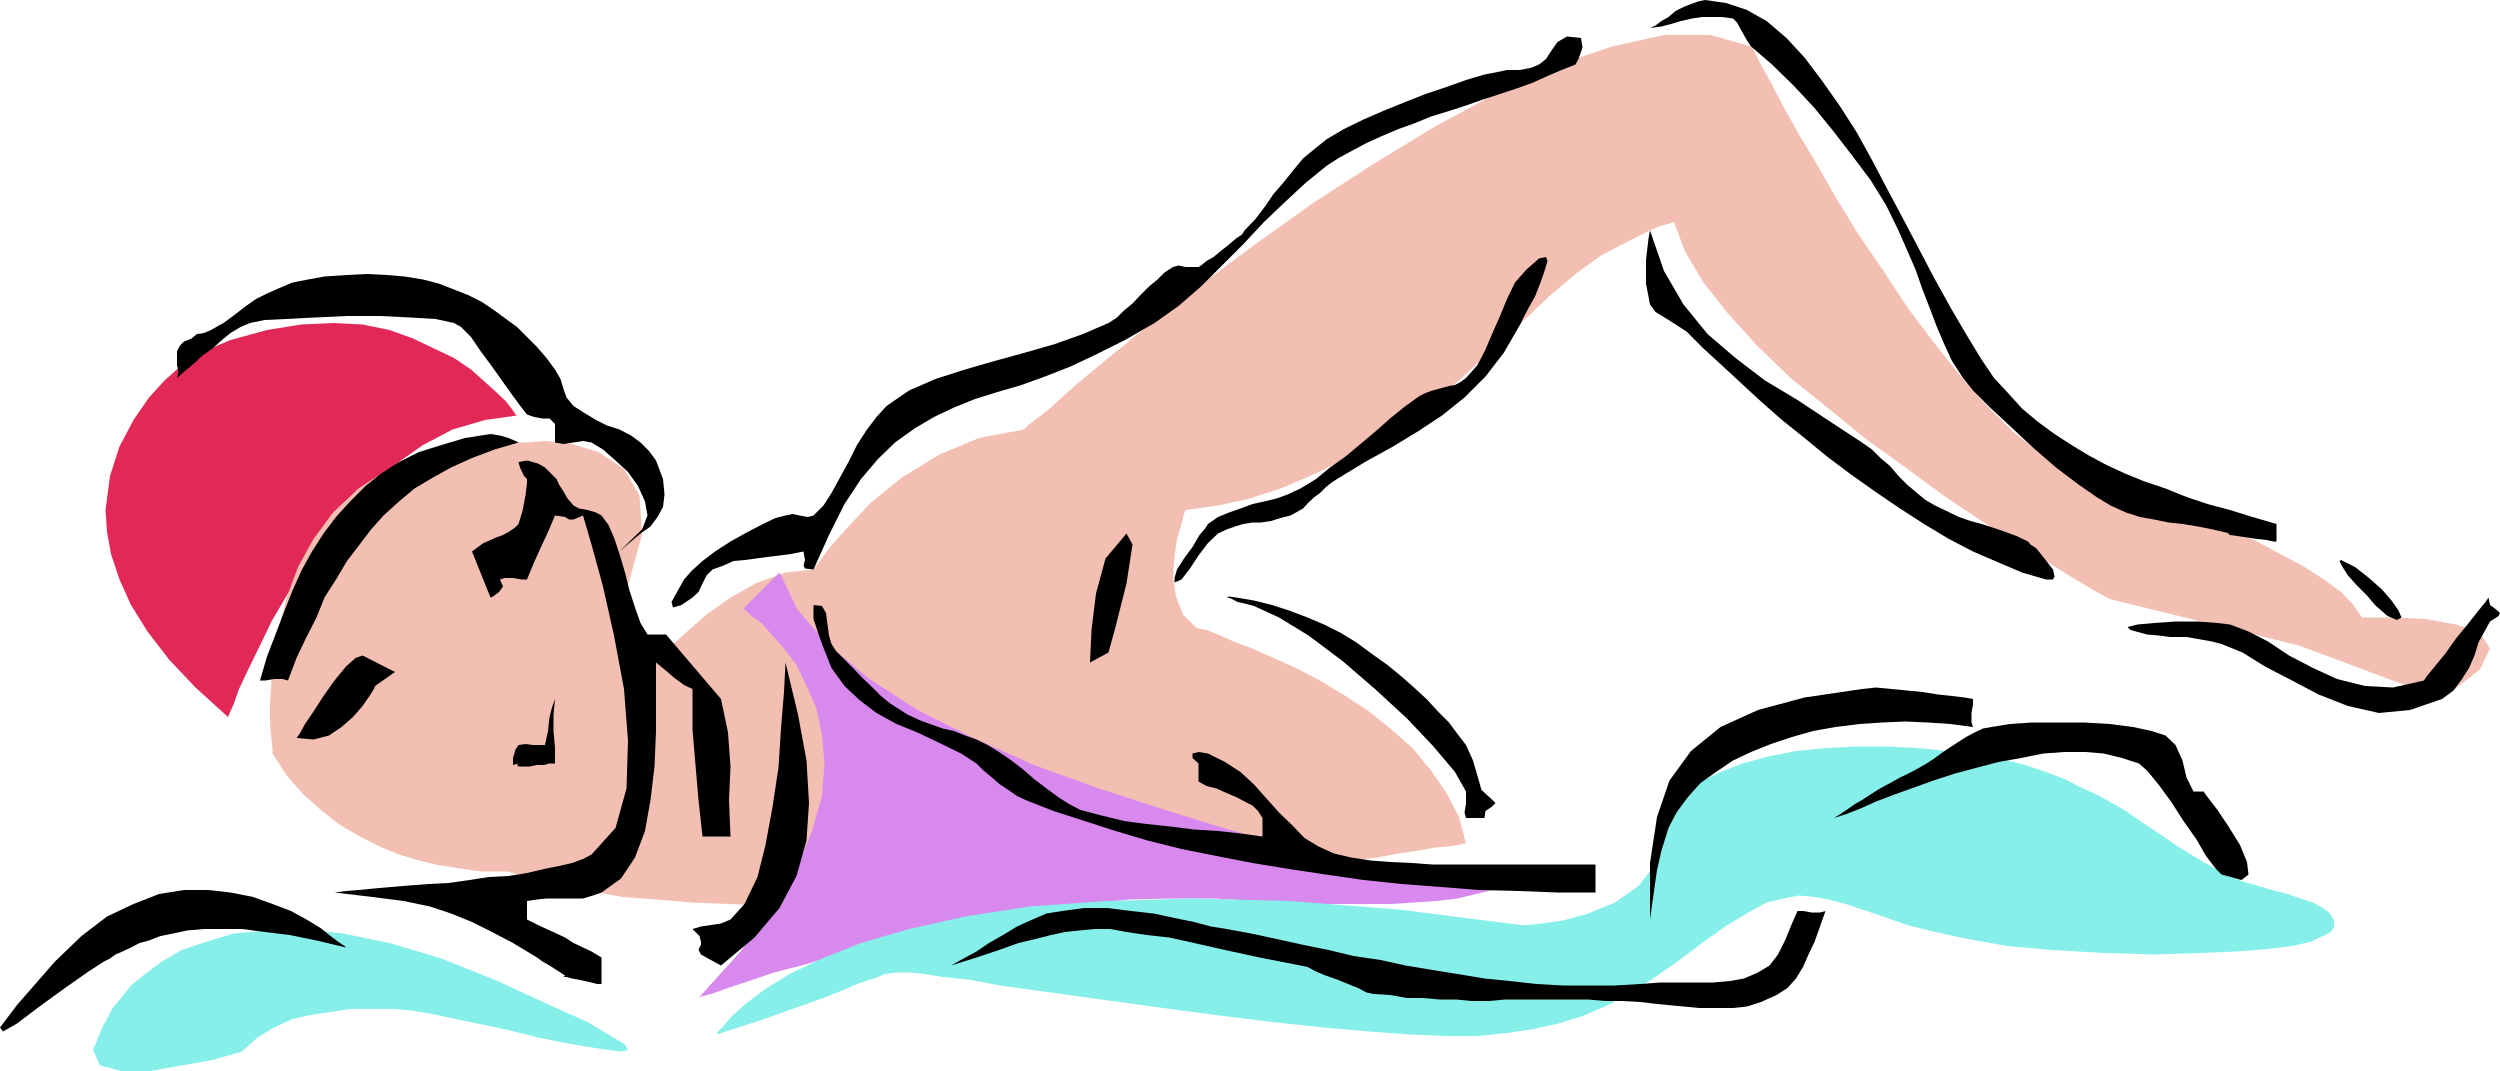
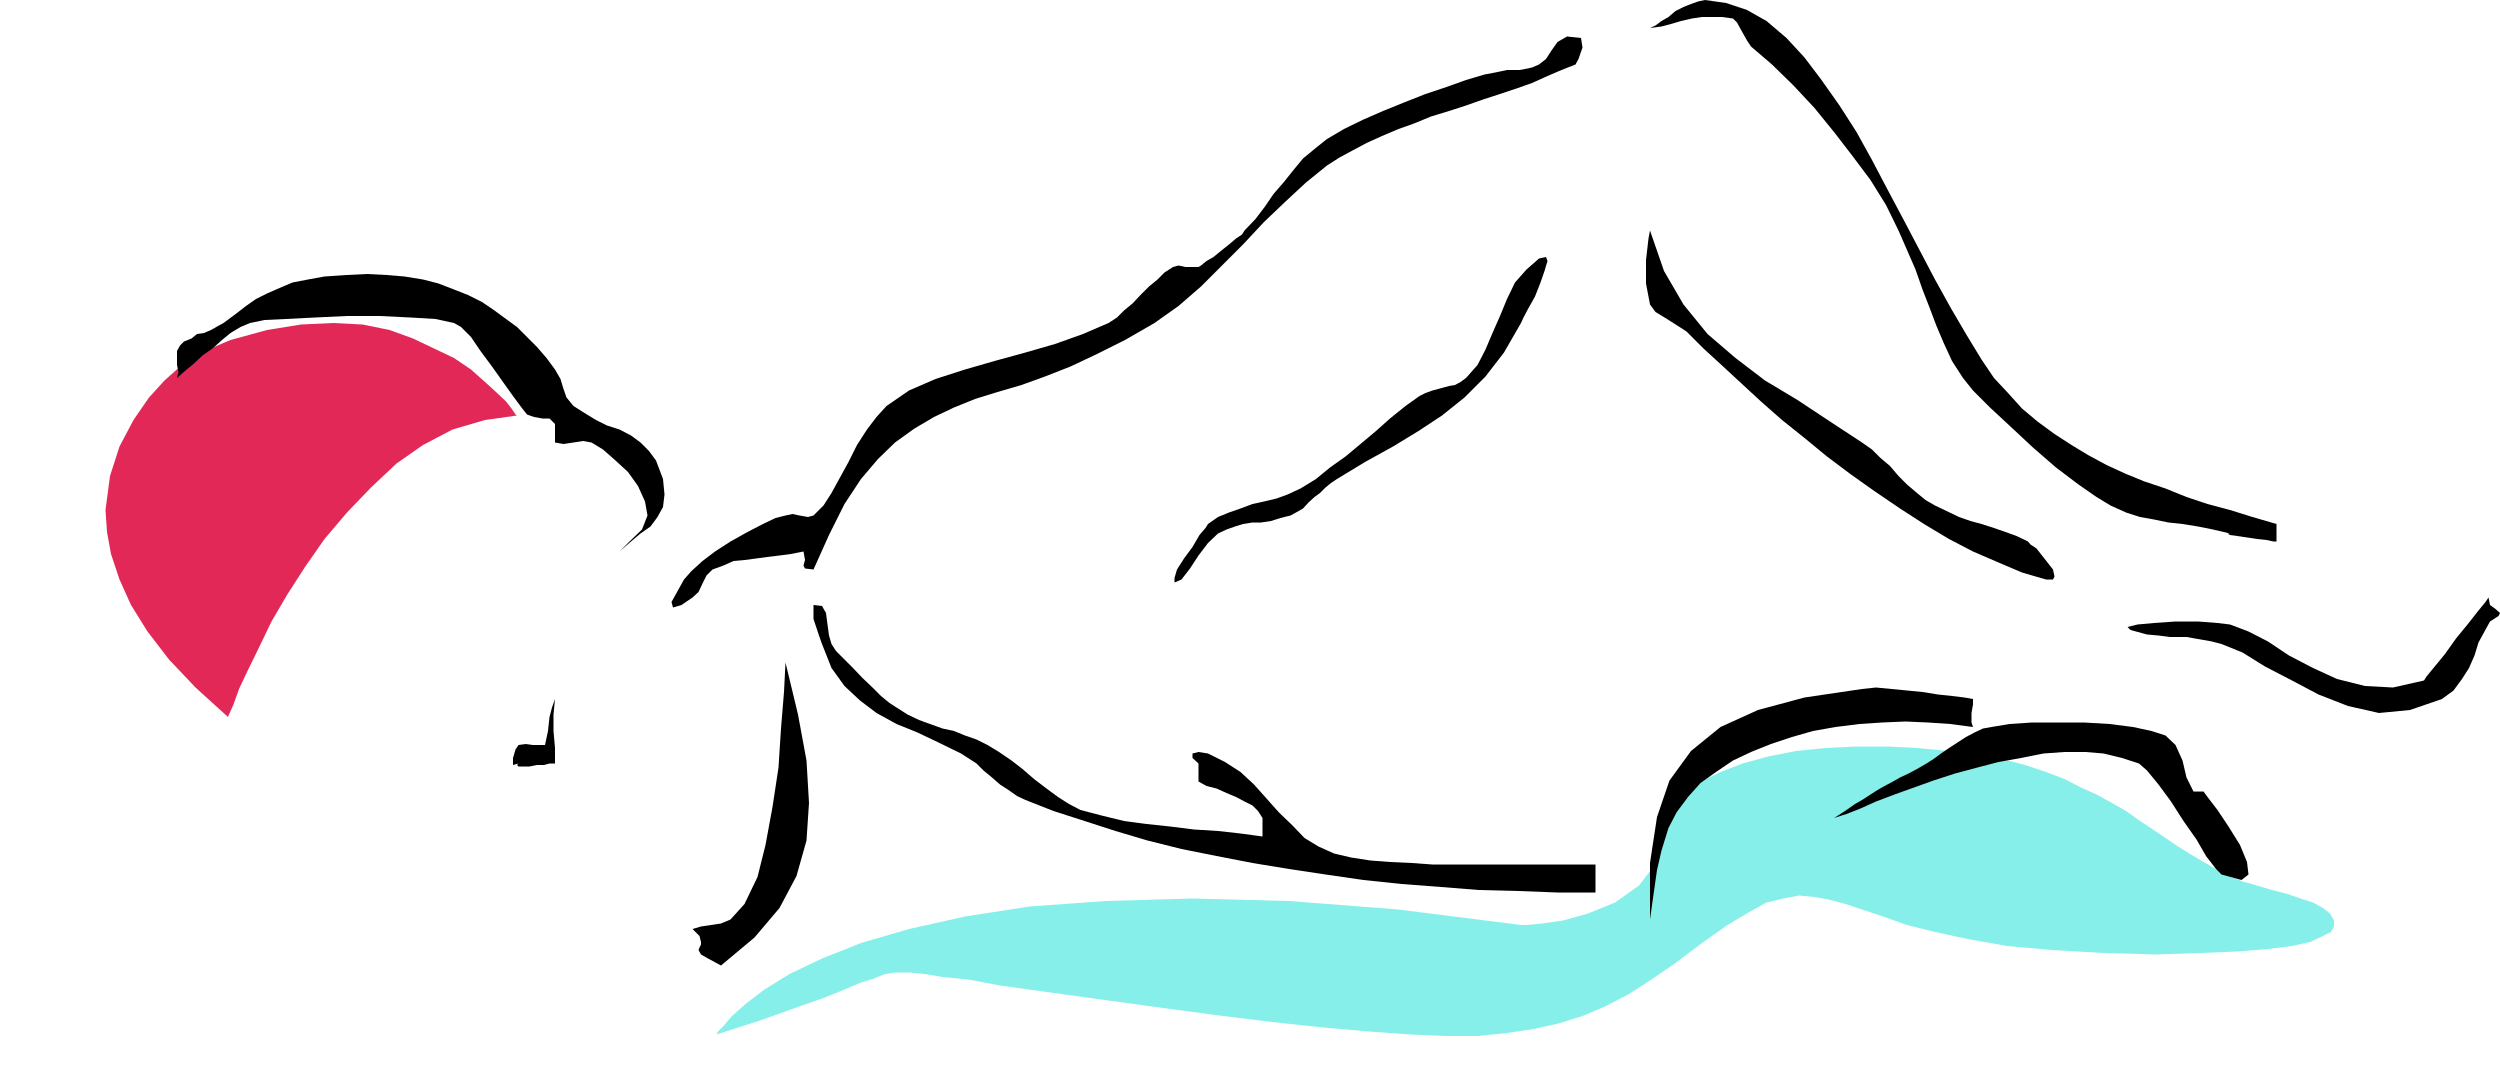
<svg xmlns="http://www.w3.org/2000/svg" height="205.632" viewBox="0 0 360 154.224" width="480">
-   <path style="fill:#87efea" d="m132.614 491.217.216-.216.432-.864.576-1.152 1.224-1.44 1.44-1.8 2.016-1.656 2.448-1.8 2.808-1.656 3.456-1.152 4.032-1.224 4.608-.432 5.256-.216 5.904.648 6.696 1.368 7.488 2.232 8.064 3.24 7.488 3.456 5.472 2.448 3.384 2.016 2.016 1.224.432.792-1.008.216-1.8-.216-2.88-.432-3.384-.576-3.888-.792-4.032-1.008-4.032-.864-3.816-.792-3.672-.792-2.808-.432-2.232-.216h-6.48l-2.808.432-2.88.432-2.592.576-2.664 1.224-2.376 1.44-2.232 2.016-1.224.36-3.024.864-4.464.792-4.464.792h-4.248l-3.024-.792-1.008-2.232z" transform="translate(-117.638 -343.833)" />
  <path style="fill:#e22856" d="m132.83 417.273.216 3.168.576 3.168 1.224 3.672 1.656 3.672 2.376 3.816 3.096 4.032 3.816 4.032 4.68 4.248.144-.36.648-1.44.792-2.232 1.224-2.592 1.584-3.24 1.872-3.888 2.232-3.816 2.592-4.032 2.808-4.032 3.24-3.816 3.456-3.6 3.672-3.456 3.816-2.664 4.248-2.232 4.68-1.368 4.608-.648-.216-.144-.576-.864-.792-1.008-1.44-1.368-1.584-1.44-2.016-1.8-2.448-1.656-2.88-1.368-3.024-1.44-3.384-1.224-3.888-.792-4.248-.216-4.608.216-4.896.792-5.256 1.44-5.616 2.376-.648.432-1.224 1.224-2.016 1.8-2.232 2.448-2.232 3.24-2.016 3.816-1.368 4.248z" transform="translate(-117.638 -343.833)" />
-   <path style="fill:#f2bfb2" d="M192.302 407.553h1.008l2.808-.216 3.888.432 3.816 1.152 3.672 2.448 2.232 3.816.36 5.688-2.232 7.992 4.248 10.368.648-.648 1.368-1.584 2.232-2.016 3.024-2.664 3.456-2.448 3.888-2.16 4.032-1.44 4.032-.432.576-.792 1.656-2.232 2.592-2.952 3.456-3.672 4.464-3.6 5.256-3.24 5.832-2.448 6.48-1.224.792-.792 2.664-2.016 3.816-3.456 5.112-4.248 6.264-5.04 7.056-5.472 7.848-5.832 8.28-5.904 8.712-5.616 8.64-5.256 8.712-4.68 8.496-4.032 8.28-2.808 7.488-1.656h6.696l5.832 1.656.432.576.792 1.656 1.44 2.592 1.8 3.456 2.232 4.032 2.808 4.68 2.88 5.04 3.24 5.256 3.6 5.256 3.456 5.256 3.816 5.04 3.888 4.896 3.816 4.248 3.672 3.6 3.6 2.808 3.672 2.016.36.216 1.224.432 2.016.576 2.448 1.008 3.024 1.008 3.456 1.224 3.6 1.44 3.888 1.584 3.816 1.656 3.888 1.728 3.384 1.8 3.456 1.872 2.808 1.8 2.448 1.8 1.8 1.872 1.224 1.8h4.68l4.464.216 4.392.792 3.456 1.224 1.44 2.232-1.44 3.024-5.472 4.248-20.592-7.704-27.288-6.696-.648-.36-1.8-1.008-2.808-1.656-3.888-2.448-4.464-2.592-4.824-3.168-5.472-3.672-5.472-4.032-5.616-4.032-5.472-4.464-5.472-4.392-4.824-4.68-4.248-4.68-3.456-4.392-2.664-4.464-1.584-4.248-.648.216-1.368.36-2.232 1.008-2.808 1.44-3.456 1.8-3.672 2.664-3.816 3.24-4.032 3.816-.216.216-.792.792-1.44 1.44-1.656 1.584-2.16 1.8-2.448 2.232-2.808 2.448-3.24 2.448-3.672 2.376-3.672 2.448-4.032 2.232-4.248 2.016-4.248 1.8-4.392 1.44-4.608 1.008-4.68.648-.216.576-.36 1.44-.648 2.16-.36 2.592-.216 3.024.432 2.664 1.008 2.592 1.8 1.8.432.216 1.152.216 1.656.648 2.232 1.008 2.736 1.008 3.024 1.368 3.24 1.44 3.456 1.8 3.672 2.232 3.384 2.232 3.24 2.592 3.024 2.664 2.664 3.24 2.232 3.24 1.8 3.456 1.008 3.816h-.216l-1.008.216-1.368.216-1.872.144-2.376.432-2.88.432-3.024.576-3.6.432-4.104.576-4.248.648-4.392.36-4.824.648-5.04.576-5.256.576-5.472.432-5.472.576-5.616.432-5.904.432-5.688.36-5.832.432-5.832.216-5.688.216h-11.16l-5.4-.216-5.256-.216-5.112-.432-4.824-.36-4.68-.864-4.248-.792-3.816-.792-3.672-1.224h-3.816l-1.8-.216-2.232-.36-2.664-.432-2.376-.576-2.88-.864-2.808-1.152-2.808-1.44-2.88-1.656-2.592-2.016-2.664-2.376-2.376-2.664-2.088-3.24v-.576l-.144-1.44-.216-2.232v-2.808l.216-3.456.36-3.816.792-4.032 1.08-4.248 1.584-4.248 2.232-4.032 2.808-3.816 3.672-3.456 4.248-2.808 5.256-2.016 6.264-1.44z" transform="translate(-117.638 -343.833)" />
-   <path style="fill:#d889ed" d="m224.63 431.529.432.216.792.792 1.44 1.008 1.44 1.656 1.8 2.016 1.8 2.376 1.44 3.024 1.44 3.24.792 3.888.36 4.032-.36 4.68-1.44 5.04-2.232 5.472-3.456 5.616-4.608 6.264-6.048 6.696.36-.216 1.44-.36 2.448-.864 3.024-1.008 3.6-1.224 4.464-1.152 4.824-1.44 5.256-1.44 5.688-1.368 5.904-1.224 6.264-1.224 6.264-1.008 6.264-1.008 6.264-.648 6.264-.144h6.264l.792.144h1.44l2.016.216h2.16l2.808.216 2.88.216h13.104l3.24-.216 3.24-.216 3.024-.36 2.664-.648 2.376-.576-1.008-.216-3.024-.648-4.608-.792-6.12-1.368-7.272-1.656-8.064-1.8-8.64-2.448-9.072-2.808-9.288-3.024-8.928-3.24-8.712-3.888-8.064-4.032-6.912-4.464-5.832-4.824-4.464-5.04-2.664-5.472z" transform="translate(-117.638 -343.833)" />
  <path style="fill:#87efea" d="m220.814 492.8.216-.431.792-.792 1.224-1.44 2.016-1.8 2.664-2.016 3.6-2.232 4.68-2.232 5.616-2.232 6.912-2.016 8.064-1.8 9.288-1.44 10.944-.792 12.528-.36 13.896.36 15.768 1.224 17.64 2.232h.792l2.232-.216 3.024-.432 3.6-1.008 3.888-1.584 3.456-2.448 2.592-3.384 1.656-4.896.792-2.592 1.584-2.016 2.232-2.088 2.88-1.368 3.168-1.224 3.672-1.008 4.032-.792 4.248-.432 4.464-.216h4.464l4.248.216 4.464.432 4.032.576 3.816.576 3.24.864 3.024 1.008 2.664 1.008 2.376 1.224 2.232 1.008 2.232 1.224 2.016 1.152 2.016 1.44 1.872 1.224 1.8 1.224 1.8 1.224 1.872 1.152 1.8 1.08 1.8 1.008 2.016 1.008 1.8.792 2.088.576 2.16.648 2.232.576 1.872.648 1.8.576 1.44.792 1.008.792.576 1.008v.864l-.432.792-1.152.576-1.872.864-2.592.576-3.456.432-4.464.36-5.256.216-6.48.216-7.488-.216-7.488-.432-6.408-.576-5.688-1.008-4.68-1.008-4.032-1.008-3.456-1.224-3.024-1.008-2.376-.792-2.448-.648-2.016-.36-2.232-.216-2.232.432-2.448.576-2.592 1.44-3.024 1.8-3.672 2.592-3.816 2.88-3.456 2.376-3.24 2.088-3.456 1.8-3.24 1.368-3.456 1.08-3.6.792-3.816.576-4.248.432h-4.68l-5.04-.216-5.904-.432-6.624-.576-7.344-.792-8.208-1.008-9.072-1.224-8.928-1.224-7.272-1.008-5.688-.792-4.608-.864-3.672-.36-2.592-.432-2.232-.216h-1.8l-1.656.216-1.584.648-1.872.576-2.376 1.008-3.024 1.224-4.104 1.44-5.04 1.8z" transform="translate(-117.638 -343.833)" />
  <path style="fill:#000" d="m363.158 343.833 3.024.432 3.024 1.008 2.808 1.584 2.88 2.448 2.592 2.808 2.448 3.24 2.592 3.672 2.448 3.816 2.232 4.032 2.232 4.248 2.376 4.464 2.232 4.248 2.232 4.248 2.232 4.032 2.232 3.816 2.232 3.672 1.8 2.664 2.016 2.16 2.016 2.232 2.232 1.872 2.448 1.8 2.448 1.584 2.376 1.44 2.664 1.44 2.664 1.224 2.808 1.152 3.024 1.008 3.024 1.224 3.024 1.008 3.24.864 3.24 1.008 3.456 1.008v2.52h-.432l-1.008-.216-1.368-.144-1.44-.216-1.44-.216-1.008-.144-.36-.216h.36l-2.448-.576-2.16-.432-2.232-.36-2.016-.216-2.088-.432-2.016-.36-2.016-.648-2.232-1.008-2.016-1.224-2.592-1.8-3.24-2.448-3.24-2.808-3.24-3.024-3.024-2.808-2.448-2.448-1.44-1.8-1.584-2.448-1.224-2.664-1.008-2.376-1.008-2.664-1.008-2.592-1.008-2.88-1.224-2.808-1.224-2.808-1.8-3.672-2.232-3.6-2.592-3.456-2.664-3.456-2.808-3.456-3.024-3.24-3.096-3.024-3.024-2.592-.576-.864-.648-1.152-.792-1.44-.576-.576-1.656-.216h-2.808l-1.44.216-1.584.36-1.44.432-1.368.36-1.656.216.792-.36.864-.648 1.008-.576 1.008-.864 1.152-.576 1.08-.432 1.008-.36zm-19.872 5.256 2.016.216.216 1.368-.576 1.656-.432.792-2.016.792-2.016.864-2.232 1.008-2.232.792-2.376.792-2.448.792-2.448.864-2.448.792-2.592.792-2.448 1.008-2.232.792-2.376 1.008-2.232 1.008-2.016 1.08-1.872 1.008-1.8 1.152-3.024 2.448-3.024 2.808-3.024 2.88-3.024 3.24-3.024 3.024-3.024 3.024-3.24 2.808-3.456 2.448-4.248 2.448-4.032 2.016-3.816 1.8-3.672 1.44-3.384 1.224-3.456 1.008-3.24 1.008-3.024 1.224-2.88 1.368-2.808 1.656-2.808 2.016-2.448 2.376-2.448 2.88-2.376 3.6-2.232 4.464-2.232 4.968-1.224-.144-.216-.432.216-.792-.216-1.224-1.8.36-1.656.216-1.8.216-1.584.216-1.656.216-1.584.144-1.44.648-1.584.576-.864.864-.576 1.152-.576 1.224-.864.792-1.584 1.08-1.224.36-.216-.792 1.8-3.24 1.08-1.224 1.584-1.44 1.8-1.368 2.232-1.44 2.448-1.368 2.232-1.152 1.8-.864 1.44-.36 1.008-.216 1.008.216 1.224.216.792-.216 1.44-1.44 1.152-1.8 1.224-2.232 1.224-2.232 1.224-2.448 1.44-2.232 1.368-1.8 1.44-1.584 3.24-2.232 3.816-1.656 4.248-1.368 4.248-1.224 4.464-1.224 4.248-1.224 4.032-1.44 3.672-1.584 1.224-.792 1.008-1.008 1.224-1.008 1.152-1.224 1.224-1.224 1.224-1.008 1.008-1.008 1.224-.792.792-.216 1.008.216h1.872l.36-.216.792-.648 1.008-.576 1.224-1.008 1.008-.792 1.008-.864.864-.576.36-.576 1.584-1.656 1.368-1.8 1.224-1.8 1.44-1.656 1.44-1.8 1.368-1.656 1.656-1.368 1.8-1.44 2.448-1.44 2.808-1.368 2.808-1.224 3.024-1.224 3.096-1.224 3.024-1.008 2.808-1.008 2.664-.792 1.152-.216 1.08-.216 1.008-.216h1.8l.792-.144 1.008-.216 1.008-.432 1.008-.792.792-1.224.864-1.224zm11.952 27.936 2.016 5.832 2.808 4.824 3.456 4.248 4.032 3.456 4.248 3.24 4.68 2.808 4.68 3.096 4.608 3.024 1.44 1.008 1.224 1.224 1.368 1.152 1.224 1.44 1.224 1.224 1.44 1.224 1.224 1.008 1.368.792 1.656.792 1.8.864 1.656.576 1.584.432 1.8.576 1.656.576 1.584.576 1.656.792.36.432.864.576.792 1.008.792 1.008.792 1.008.216 1.008-.216.432h-1.008l-3.456-1.008-3.384-1.44-3.672-1.584-3.456-1.8-3.6-2.16-3.456-2.232-3.6-2.448-3.456-2.448-3.456-2.592-3.24-2.664-3.24-2.592-3.024-2.664-2.808-2.592-2.88-2.664-2.592-2.376-2.448-2.448-1.224-.792-1.584-1.008-1.656-1.008-.792-1.08-.576-3.024v-3.384l.36-3.096zm-15.984 4.032 1.008-.216.216.576-.432 1.44-.576 1.656-.792 2.016-1.008 1.8-.648 1.224-.36.792-2.448 4.248-2.664 3.456-3.024 3.024-3.24 2.592-3.384 2.232-3.672 2.232-4.032 2.232-4.032 2.448-.864.576-.792.648-.792.792-.792.576-.864.792-.792.864-1.008.576-.792.432-1.44.36-1.368.432-1.44.216h-1.224l-1.368.216-1.152.36-1.224.432-1.224.576-1.44 1.368-1.368 1.8-1.224 1.872-1.224 1.584-1.008.432v-.648l.36-1.224 1.008-1.584 1.224-1.656 1.008-1.728.864-1.008.36-.576 1.44-1.008 1.584-.648 1.656-.576 1.728-.648 1.656-.36 1.8-.432 1.584-.576 1.872-.864 2.232-1.368 2.016-1.656 2.232-1.584 2.16-1.8 2.232-1.872 2.016-1.8 2.232-1.8 2.016-1.44.864-.432 1.008-.36.792-.216.792-.216.792-.216.864-.144.792-.432.792-.576 1.656-1.872 1.152-2.232 1.008-2.376 1.08-2.448 1.008-2.448 1.152-2.376 1.656-1.872zm-174.888 2.592 3.24-.216 2.88-.144 2.808.144 2.592.216 2.664.432 2.232.576 2.232.864 2.016.792 2.016 1.008 1.8 1.224 1.656 1.224 1.584 1.152 1.44 1.44 1.44 1.44 1.368 1.584 1.224 1.656.792 1.368.432 1.44.432 1.224 1.008 1.224 1.584 1.008 1.656 1.008 1.584.792 1.8.576 1.656.864 1.368 1.008 1.224 1.224 1.008 1.368 1.008 2.664.216 2.232-.216 1.8-.792 1.44-1.008 1.368-1.44 1.008-1.368 1.152-1.656 1.44 1.44-1.44 1.8-1.728.792-2.016-.36-2.016-1.008-2.232-1.44-2.016-1.8-1.656-1.8-1.584-1.656-1.008-1.224-.216-1.368.216-1.44.216-1.224-.216v-2.664l-.792-.792h-1.008l-1.224-.216-1.008-.36-.792-1.008-1.224-1.656-1.44-2.016-1.584-2.232-1.656-2.232-1.368-2.016-1.44-1.44-1.008-.576-2.664-.576-3.6-.216-4.464-.216h-4.68l-4.608.216-4.248.216-3.024.144-2.088.432-1.368.576-1.44.864-1.224 1.008-1.368 1.224-1.44 1.008-1.224 1.152-1.224 1.008-1.224 1.08.216-.864-.216-1.008v-2.016l.432-.792.576-.576 1.08-.432.792-.648 1.008-.144 1.008-.432 1.008-.576.792-.432 1.656-1.224 1.584-1.224 1.44-1.008 1.584-.792 1.8-.792 1.872-.792 2.232-.432z" transform="translate(-117.638 -343.833)" />
-   <path style="fill:#000" d="m188.27 406.329 1.368.216 1.224.36 1.008.432.432.216-3.456 1.008-3.24 1.224-3.024 1.368-2.592 1.44-2.664 1.584-2.232 1.872-2.232 2.016-1.8 2.016-1.8 2.376-1.656 2.16-1.584 2.664-1.656 2.592-1.152 2.88-1.44 2.808-1.44 3.024-1.224 3.24-.792-.216h-1.224l-1.224.216h-.792l1.008-3.456 1.224-3.168 1.224-3.24 1.224-3.096 1.368-3.024 1.44-2.592 1.656-2.592 1.8-2.376 2.016-2.232 2.232-2.232 2.232-1.8 2.592-1.656 2.88-1.44 3.24-1.008 3.384-1.008zm5.256 3.816 1.584.432 1.008.576.864.864.792.792.36.792.648 1.008.576 1.008.864 1.008.792.432 1.224.216 1.224.36.792.432 1.008 1.368.792 1.8.792 2.376.792 2.664.648 2.592.792 2.448.792 2.232 1.008 1.656h2.664l7.92 9.288 1.008 4.824.36 4.896-.216 4.824.216 5.256h-4.032l-.576-5.256-.432-5.04-.432-5.112v-5.832l-1.224-.576-1.368-1.008-1.44-1.224-1.224-1.008v9.864l-.216 5.112-.576 4.824-.792 4.464-1.44 3.816-2.016 3.024-2.808 2.016-1.224.432-1.44.432h-5.256l-1.368.144-1.44.216v2.664l1.584.792 1.224.576 1.44.648 1.224.576 1.224.792 1.368.648 1.224.576 1.44.864v3.816h-.648l-.792-.216-1.008-.216-1.008-.216-.792-.144-.792-.216h-.432l.216-.216-1.224-.792-1.008-.648-1.008-.576-.792-.576-3.456-2.088-3.024-1.584-2.88-1.44-3.024-1.224-3.024-1.008-3.816-.792-4.464-.576-5.472-.648 1.656-.216 1.8-.144 2.232-.216 2.376-.216 2.664-.216 2.808-.216 2.88-.144 3.024-.432 2.808-.432 2.808-.144 2.664-.432 2.448-.576 2.16-.432 1.872-.432 1.584-.576 1.224-.648 3.456-3.816 1.584-5.688.216-6.84-.576-7.488-1.44-7.704-1.584-7.056-1.656-6.048-1.224-4.176-1.368.576h-.648l-.576-.36-1.44-.216-1.008 2.376-1.008 2.16-1.008 2.232-1.008 2.448h-.792l-1.224-.216h-1.224l-.648.216.432 1.008-.576.792-.864.648-.36.144-2.664-6.624.864-.648.792-.576 1.008-.432.792-.36 1.008-.36.792-.432.864-.576.576-.576.576-1.872.432-2.232.216-1.8v-.576l-.432-.432-.576-1.224-.216-.792zm86.328 10.512.864 1.584-.864 5.616-1.584 6.264-1.008 3.672-2.664 1.44.216-4.68.648-5.256 1.368-5.04zm174.888 3.816 2.016 1.008 2.016 1.584 1.872 1.656 1.368 1.584 1.008 1.44.432 1.008-.648.36-1.368-.576-.648-.576-1.152-1.008-1.224-1.44-1.44-1.44-1.224-1.368-.792-1.224-.432-.864zm-159.12 5.4 2.592.432 2.592.648 2.448.792 2.664 1.008 2.376 1.008 2.448 1.224 2.232 1.368 2.232 1.656 2.232 1.584 2.016 1.656 1.8 1.584 1.8 1.656 1.656 1.8 1.584 1.584 1.224 1.656 1.224 1.584 1.008 2.232.648 2.232.576 2.016 1.584 1.44.432.432-.576.576-.864.576-.144 1.008h-2.664l-.216-.792.216-1.224v-1.8L327.158 455l-3.096-3.672-3.816-4.032-4.608-4.248-4.68-4.032-4.896-3.672-4.248-2.592-3.6-1.656-.576-.144-.792-.216-1.008-.216-.792-.432-.576-.216h-.216l.36-.144z" transform="translate(-117.638 -343.833)" />
  <path style="fill:#000" d="m475.982 429.873.216 1.08.792.576.648.576-.216.432-1.224.792-.792 1.44-.864 1.584-.576 1.872-.792 1.8-1.008 1.584-1.224 1.656-1.656 1.224-4.608 1.584-4.464.432-4.464-1.008-4.248-1.656-3.816-2.016-3.888-2.016-3.24-2.016-3.024-1.224-1.368-.36-1.224-.216-1.224-.216-1.224-.216h-2.448l-1.584-.216-1.656-.144-2.376-.648-.432-.432 1.44-.36 2.376-.216 3.096-.216h3.24l2.808.216 1.8.216 2.664 1.008 2.808 1.44 3.024 2.016 3.456 1.8 3.456 1.584 4.032 1.008 4.032.216 4.464-1.008.36-.576 1.008-1.224 1.656-2.016 1.584-2.232 1.656-2.016 1.584-2.016 1.008-1.224zm-239.976 1.224.576 1.008.216 1.656.216 1.584.36 1.224.648 1.008 1.008 1.008 1.44 1.44 1.368 1.44 1.44 1.368 1.224 1.224 1.224 1.008 1.008.648 1.584 1.008 1.656.792 1.584.576 1.8.648 1.656.36 1.584.648 1.656.576 1.584.792 1.656 1.008 1.8 1.224 1.584 1.224 1.656 1.44 1.8 1.368 1.656 1.224 1.584 1.008 1.656.864 3.024.792 3.24.792 3.24.432 3.384.36 3.456.432 3.456.216 3.24.36 3.168.432v-2.664l-.648-1.008-.792-.792-1.152-.576-1.224-.648-1.368-.576-1.44-.648-1.44-.36-1.152-.648v-2.592l-.864-.792v-.648l.864-.216 1.368.216 2.448 1.224 2.232 1.44 1.944 1.8 1.8 2.016 1.8 2.016 1.872 1.8 1.8 1.872 2.016 1.224 2.232 1.008 2.448.576 2.808.432 2.808.216 3.096.144 3.024.216h23.472v4.032h-5.472l-5.688-.216-5.688-.144-5.4-.432-5.688-.432-5.472-.576-5.472-.792-5.256-.792-5.256-.864-5.184-1.008-5.04-1.008-4.896-1.224-4.608-1.368-4.464-1.44-4.464-1.44-4.032-1.584-1.224-.576-1.224-.864-1.224-.792-1.152-1.008-1.224-1.008-1.008-1.008-1.224-.792-1.008-.648-3.24-1.584-3.024-1.44-3.024-1.224-2.88-1.584-2.376-1.8-2.232-2.088-1.872-2.592-1.368-3.456-.432-1.224-.792-2.376v-2.016zm-5.256 8.136 1.8 7.488 1.224 6.624.36 6.12-.36 5.4-1.44 5.112-2.448 4.608-3.6 4.248-4.824 4.032-1.872-1.008-1.008-.576-.36-.648.144-.36.216-.432v-.36l-.216-.864-1.008-1.008 1.224-.36 1.44-.216 1.44-.216 1.368-.576 2.016-2.232 1.872-3.888 1.152-4.608 1.008-5.472.864-5.688.36-5.616.432-5.256zm155.016 3.816 2.016-.216 2.232.216 2.232.216 2.232.216 2.232.36 2.016.216 1.8.216 1.224.216v.792l-.216 1.224v1.368l.216.648-3.24-.432-3.24-.216-3.24-.144-3.384.144-3.24.216-3.456.432-3.24.576-3.024.864-3.024 1.008-2.88 1.152-2.592 1.224-2.448 1.656-2.232 1.584-1.8 2.016-1.656 2.232-1.152 2.232-1.008 3.24-.648 2.808-.432 3.024-.576 4.104v-8.136l1.008-6.624 1.8-5.256 3.096-4.248 4.248-3.456 5.4-2.448 6.696-1.8zm-188.208 1.44-.216 2.232v2.376l.216 2.448v2.232h-.792l-.792.216h-1.008l-1.08.216h-1.584l-.216-.216.216-.216-.792.216v-1.008l.36-1.224.432-.648 1.008-.144 1.008.144h1.8l.432-2.016.216-2.016.36-1.368zm206.856 4.031 2.592-.431 3.24-.216h7.488l3.672.216 3.384.432 2.664.576 2.016.648 1.44 1.368 1.008 2.232.576 2.448 1.008 2.016h1.44l.576.792 1.44 1.872 1.584 2.376 1.656 2.664 1.008 2.448.216 1.8-1.008.792-2.88-.792-.792-.792-1.44-1.872-1.368-2.376-1.872-2.664-1.8-2.808-1.8-2.448-1.656-2.016-1.152-1.008-2.448-.792-2.664-.648-2.592-.216h-3.024l-3.024.216-3.24.648-3.24.576-3.024.792-3.24.864-3.096 1.008-2.808 1.008-2.808 1.008-2.664 1.008-2.232 1.008-2.016.792-1.8.576.576-.36 1.224-.792 1.224-.864 1.008-.576 1.224-.792 1.008-.648 1.008-.576 1.224-.648 1.008-.576 1.224-.576 1.224-.648 1.368-.792 1.008-.648 1.08-.792 1.152-.792 1.224-.792 1.224-.792 1.224-.648 1.224-.576z" transform="translate(-117.638 -343.833)" />
-   <path style="fill:#000" d="m270.566 475.017 3.24-.432h3.24l3.456.432 3.24.36 3.024.648 2.808.576 2.448.648 2.232.36 3.528.648 3.672.792 3.6.792 3.888.792 3.6.864 3.888.576 3.6.792 3.888.648 3.6.576 3.888.648 3.6.36 3.888.432 3.816.216h7.488l3.6-.216 2.88-.216h7.632l2.448-.216 2.016-.36 2.016-.864 1.656-1.008 1.224-1.584 1.008-2.016 1.008-2.448.792-1.8h.792l1.224.216h1.224l.792-.216-.792 2.232-.792 2.232-.864 1.8-.792 1.8-1.008 1.656-1.224 1.368-1.584 1.008-2.232 1.008-2.016.648-2.016.216h-4.896l-2.232-.216-2.376-.216-2.016-.216-1.872-.216-2.592-.144h-2.448l-2.448-.216h-11.88l-2.448.216h-2.448l-2.232-.216h-2.376l-2.448-.216h-2.232l-2.448-.432-2.376-.144-1.008-.216-1.224-.648-1.44-.576-1.584-.648-1.656-.576-1.368-.576-1.224-.648-1.008-.216-5.904-1.152-4.968-1.08-4.464-1.008-3.6-.792-3.24-.36-2.88-.432-2.376-.432h-2.232l-2.232.216-2.016.216-2.016.432-2.232.576-2.448.576-2.808 1.008-3.24 1.08-3.672 1.152 1.8-1.008 1.872-1.008 1.8-1.224 2.016-1.152 2.016-1.224 2.232-1.008 2.016-.864zm-100.728-36.792 4.68 2.376-2.88 2.016-.144.432-.648 1.008-1.008 1.44-1.368 1.584-1.656 1.44-1.8 1.224-2.232.576-2.448-.216.432-.576.792-1.44 1.224-1.8 1.44-2.232 1.584-2.232 1.656-2.016 1.368-1.224zm-2.376 42.048-.216-.216-.864-.576-1.152-.864-1.44-1.152-2.016-1.224-2.232-1.224-2.664-1.008L154.07 473l-3.24-.648-3.24-.36h-3.456l-3.6.576-3.672 1.44-3.816 1.8-3.672 2.808-3.816 3.672-5.472 6.264-2.448 3.24.432.576 2.016-1.152 3.24-2.448 3.672-2.664 3.384-2.376 2.232-1.44.864-.432.792-.576 1.008-.432 1.224-.576 1.224-.648 1.368-.36 1.656-.648 1.8-.36 2.016-.432 2.448-.216h5.472l3.24.432 3.6.432 3.888.792z" transform="translate(-117.638 -343.833)" />
</svg>